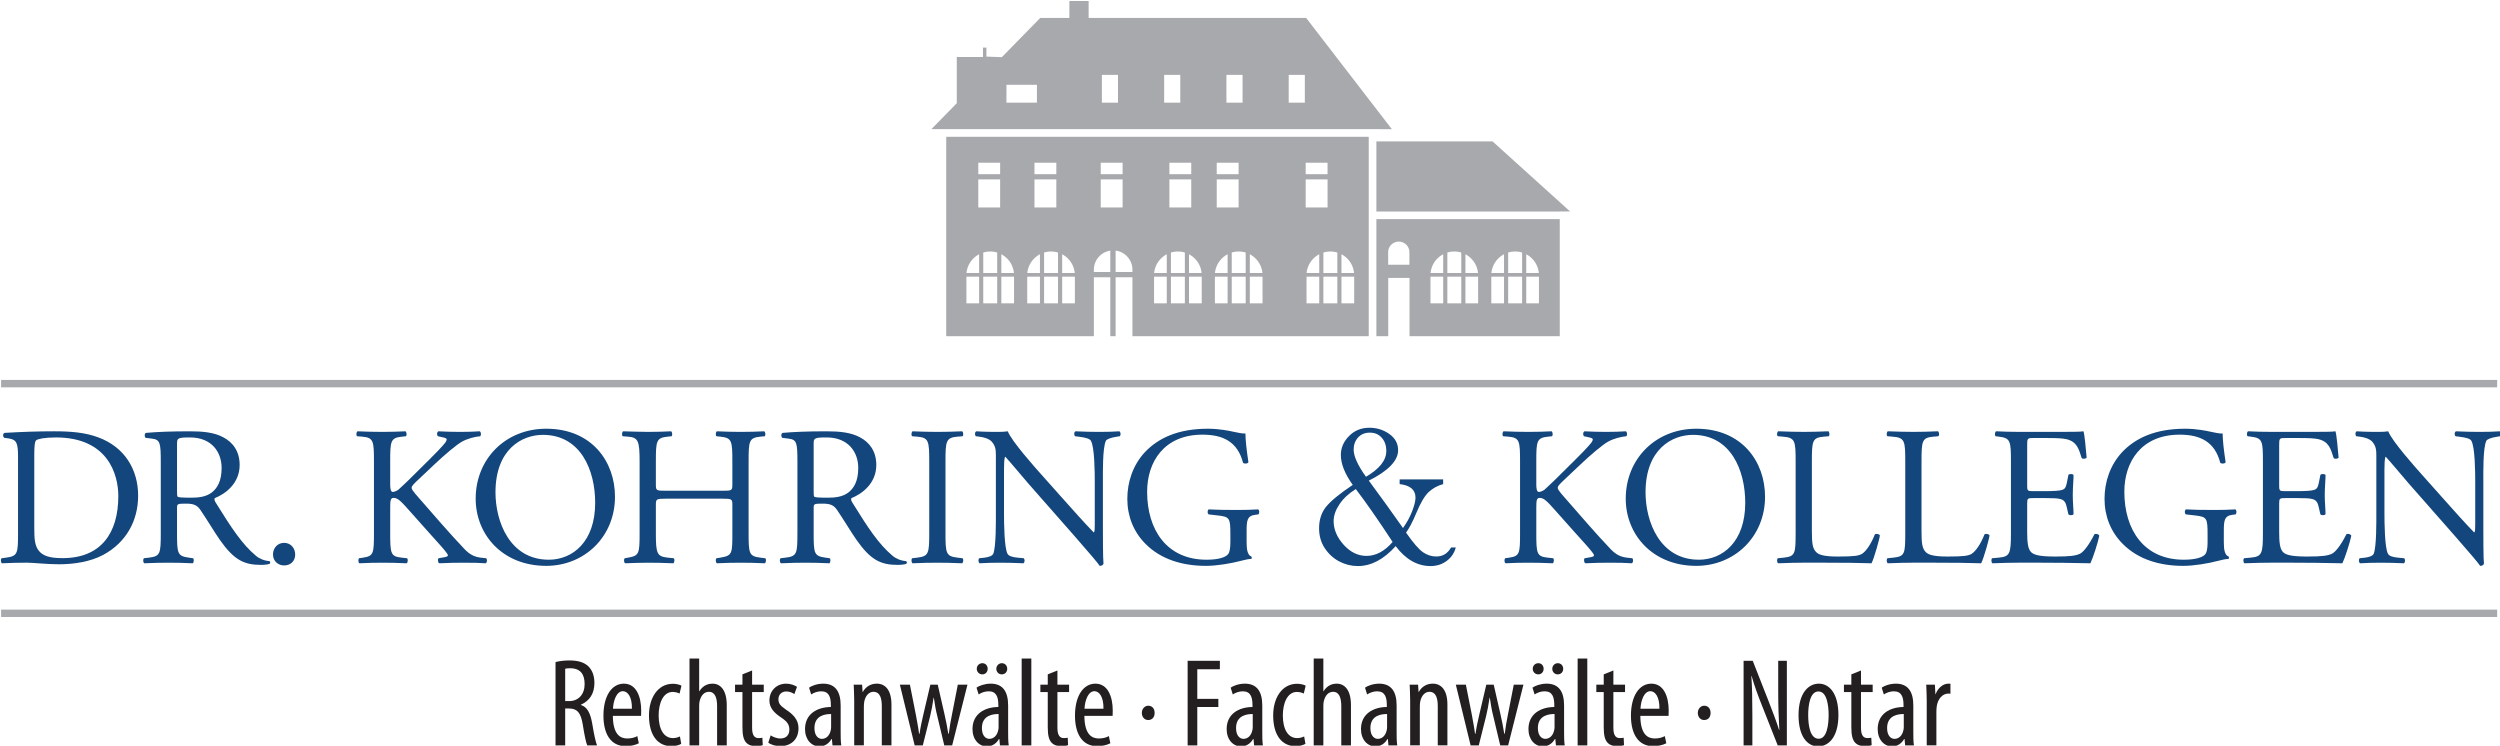
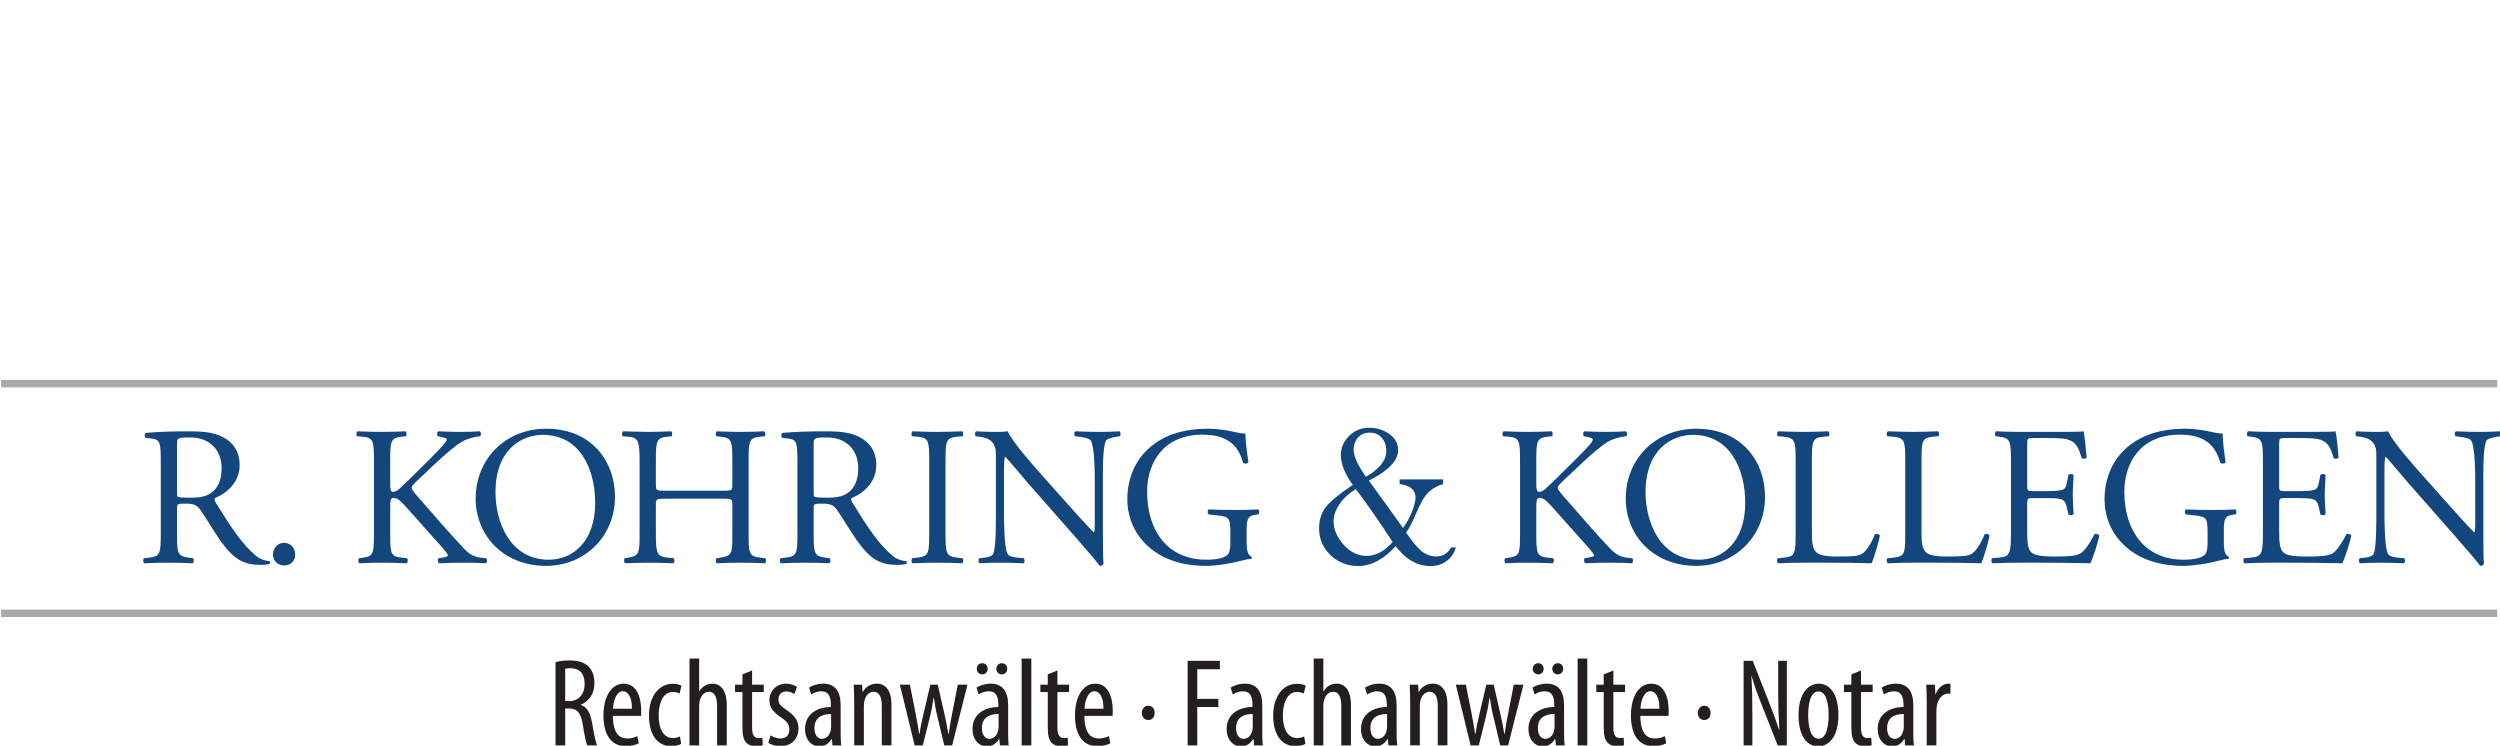
<svg xmlns="http://www.w3.org/2000/svg" viewBox="0 0 7047 2102" xml:space="preserve" style="fill-rule:evenodd;clip-rule:evenodd;stroke-linejoin:round;stroke-miterlimit:2">
-   <path d="M8280.02 8573.14v-47.4h78.6l52.42 47.36h-6.98v.04h-124.04Zm124.04 5.18v79.19h-101.63v-39.44h-14.39v39.44h-8.02v-79.19h124.04Zm-22.67 56.92h8.6v-18.01h-8.6v18.01Zm0-20.49h8.52c-.53-5.51-3.84-10.21-8.52-12.68v12.68Zm-12.23 20.49h9.43v-18.01h-9.43v18.01Zm0-20.49h9.43v-13.84c-1.49-.46-3.08-.7-4.72-.7-1.63 0-3.22.24-4.71.7v13.84Zm-11.4 20.49h8.6v-18.01h-8.6v18.01Zm.05-20.49h8.55v-12.68c-4.68 2.46-8 7.17-8.55 12.68Zm-17.56 20.49h8.6l-.01-18.01h-8.59v18.01Zm0-20.49h8.52c-.54-5.51-3.85-10.21-8.52-12.68v12.68Zm-12.23 20.49h9.42v-18.01h-9.42v18.01Zm0-20.49h9.42v-13.84c-1.49-.46-3.07-.7-4.71-.7-1.64 0-3.22.24-4.71.7v13.84Zm-11.41 20.49h8.6v-18.01h-8.6v18.01Zm.06-20.49h8.54v-12.68a16.171 16.171 0 0 0-8.54 12.68Zm-28.68-14.47h-.01v8.85h14.37v-8.44l-.01-.41c-.21-3.77-3.34-6.77-7.18-6.77-3.83 0-6.96 3-7.17 6.77Zm-309-82.85 17.18-17.55v-31.27h17.73v-6.36h2.32v6.11l10.43.38 25.99-26.55h19.69v-11.44h13.03v11.44h147.14l58.01 75.3h-8.2v-.06h-303.32Zm168.37-36.7h-10.91v18.81h10.91v-18.81Zm42.13 0h-10.91v18.81h10.91v-18.81Zm-139.1 6.69h-20.62v12.12h20.62v-12.12Zm181.23-6.69h-10.91v18.81h10.91v-18.81Zm-126.39 0h-10.91v18.81h10.91v-18.81Zm169.61 41.88v134.9h-159.85v-39.89h-11.38v39.89h-3.59v-39.89h-11.11v39.89h-99.88v-134.9h285.81Zm-207.38 112.63h8.6l-.01-18.01h-8.59v18.01Zm119.35-83.82h-14.79v19h14.79v-19Zm-131.58 63.33h9.42v-13.84c-1.49-.46-3.07-.7-4.71-.7-1.64 0-3.22.24-4.71.7v13.84Zm-29.73-74.59h-14.78v7.74h14.78v-7.74Zm161.31 0h-14.79v7.74h14.79v-7.74Zm-119.35 74.59h8.52c-.54-5.51-3.85-10.21-8.52-12.68v12.68Zm40.88-74.59h-14.79v7.74h14.79v-7.74Zm-84.83 77.07h-9.43v18.01h9.43v-18.01Zm11.4 0h-8.6v18.01h8.6v-18.01Zm-8.6-2.48h8.52c-.53-5.51-3.84-10.21-8.52-12.68v12.68Zm114.72 20.49h9.42v-18.01h-9.42v18.01Zm-115.53-83.82h-14.78v19h14.78v-19Zm78.11 48.17v14.46h11.38v-1.53l-.02-.74c-.36-6.3-5.19-11.4-11.36-12.19Zm37.42 15.16h9.42v-13.84c-1.49-.46-3.07-.7-4.71-.7-1.64 0-3.22.24-4.71.7v13.84Zm-32.69-63.33h-14.79v19h14.79v-19Zm-44.83 0h-14.78v19h14.78v-19Zm0-11.26h-14.78v7.74h14.78v-7.74Zm118.66 74.59h9.43v-13.84c-1.49-.46-3.07-.7-4.71-.7-1.64 0-3.23.24-4.72.7v13.84Zm-168.09 0h9.43v-13.84c-1.49-.46-3.08-.7-4.72-.7-1.64 0-3.22.24-4.71.7v13.84Zm168.09 20.49h9.43v-18.01h-9.43v18.01Zm64.81-95.08h-14.79v7.74h14.79v-7.74Zm-52.58 74.59h8.53c-.54-5.51-3.85-10.21-8.53-12.68v12.68Zm-39.62-63.33H8140v19h14.78v-19Zm-65.85 60.36h-.02v2.27h11.11v-14.42c-6.05.9-10.74 5.94-11.09 12.15Zm155.23 23.46h9.43v-18.01h-9.43v18.01Zm-89.38-95.08H8140v7.74h14.78v-7.74Zm-110.96 95.08h8.6v-18.01h-8.6v18.01Zm109.44-20.49h8.52c-.53-5.51-3.85-10.21-8.52-12.68v12.68Zm0 20.49h8.6v-18.01h-8.6v18.01Zm90.9-20.49h9.43v-13.84c-1.5-.46-3.08-.7-4.72-.7-1.64 0-3.22.24-4.71.7v13.84Zm2.82-63.33h-14.79v19h14.79v-19Zm-203.1 63.33h8.54v-12.68a16.148 16.148 0 0 0-8.54 12.68Zm126.94 0h8.55v-12.68c-4.68 2.46-8 7.17-8.55 12.68Zm-115.59 20.49h9.42v-18.01h-9.42v18.01Zm177.53 0h8.59v-18.01h-8.59v18.01Zm-230.03-20.49h8.55v-12.68c-4.68 2.46-8 7.17-8.55 12.68Zm230.08 0h8.54v-12.68a16.171 16.171 0 0 0-8.54 12.68Zm-62.04 20.49h8.6v-18.01h-8.6v18.01Zm85.62-20.49h8.52c-.53-5.51-3.84-10.21-8.52-12.68v12.68Zm-61.99 20.49h8.6v-18.01h-8.6v18.01Zm61.99 0h8.6v-18.02l-8.6.01v18.01Zm-126.71-20.49h8.54v-12.68a16.171 16.171 0 0 0-8.54 12.68Zm-118.4 2.48h-8.6v18.01h8.6v-18.01Zm118.34 18.01h8.6v-18.01h-8.6v18.01Z" style="fill:#a7a9ac" transform="translate(-30623.1 -35128.1) scale(4.167)" />
-   <path d="M7361.16 8345.22c0 14.01-.27 15.62-8.05 16.69l-3.08.41c-.8.86-.54 3 .27 3.41 6.3-.28 11.13-.41 16.76-.41 4.69 0 13.27 1.08 21.85 1.08 10.32 0 21.31-1.75 30.03-6.44 15.28-8.31 23.46-22.92 23.46-39.95 0-17.7-9.12-32.98-27.21-39.55-8.72-3.21-18.24-4.02-29.5-4.02-11.4 0-22.25.4-33.65 1.07-1.34.54-1.21 2.68-.13 3.35l2.95.41c5.63.8 6.3 3.62 6.3 13v50.95Zm10.99-52.56c0-6.03.27-9.38 1.34-10.19 1.07-.8 5.36-1.87 13.27-1.87 35.13 0 42.23 24.93 42.23 39.68 0 24.94-11.66 41.96-37.67 41.96-8.45 0-13.54-1.34-16.49-5.49-2.28-3.22-2.68-7.51-2.68-14.62v-49.47Z" style="fill:#13467c" transform="translate(-30623.1 -33272.2) scale(4.167)" />
  <path d="M7457.71 8344.78c0 14.05-.26 15.79-8.04 16.73l-3.35.4c-.81.96-.54 3 .27 3.41 6.3-.27 11.12-.39 16.75-.39 5.37 0 9.93.12 15.96.39.8-.41 1.07-2.72.27-3.41l-2.82-.4c-7.77-1.07-8.04-2.68-8.04-16.73v-16.86c0-2.82.27-2.95 6.3-2.95 5.36 0 7.51 1.34 9.52 4.28 4.15 6.02 9.65 15.26 13.13 20.21 9.52 13.58 16.36 16.94 27.75 16.94 2.55 0 4.7-.27 5.9-.67.68-.54.54-1.61-.13-1.88-3.62-.27-6.97-1.74-9.25-3.75-9.12-7.65-16.22-18.37-26.95-35.67-.67-1.07-1.34-2.41-.67-3.21 6.71-2.68 16.76-9.66 16.76-22.39 0-9.39-4.69-15.42-11.13-18.77-6.16-3.35-14.07-4.02-22.38-4.02-13.14 0-22.4.4-29.9 1.07-1.07.54-1.07 2.68-.14 3.35l4.29.54c5.5.67 5.9 2.95 5.9 15.68v48.1Zm11-60.3c0-3.75.4-4.29 8.71-4.29 14.88 0 21.45 10.06 21.45 20.65 0 9.11-3.08 13.81-6.7 16.62-3.89 2.95-8.99 3.49-13.81 3.49-6.84 0-8.85-.27-9.25-.67-.4-.54-.4-2.01-.4-4.43v-31.37Z" style="fill:#13467c" transform="translate(-30623.1 -33270.5) scale(4.167)" />
  <path d="M7541.13 8290.92c4.56 0 7.51-3.08 7.51-7.37s-2.95-7.91-7.51-7.91c-4.29 0-7.51 3.35-7.51 7.91 0 4.55 3.62 7.37 7.51 7.37Z" style="fill:#13467c" transform="translate(-30623.1 -32954.4) scale(4.167)" />
  <path d="M7601.92 8345.85c0 14.06-.27 15.67-7.37 16.74l-2.69.4c-.8.95-.53 3 .27 3.41 5.5-.28 10.06-.39 15.56-.39 5.22 0 9.78.11 16.35.39.81-.41 1.07-2.86.27-3.41l-3.62-.4c-7.51-.81-7.78-2.68-7.78-16.74v-17.26c0-4.69.27-6.43 2.28-6.43 3.22 0 5.37 2.68 13.01 11.25l10.72 12.04c5.1 5.76 8.58 9.37 11.13 12.58.94 1.21 1.88 2.28 1.88 3.08 0 .67-1.34 1.07-3.22 1.34l-3.09.54c-.8.82-.4 3.13.54 3.41 6.17-.28 10.86-.39 16.36-.39 6.3 0 11.53.11 15.01.39.94-.41 1.21-2.73.27-3.41l-3.62-.4c-4.56-.54-7.51-2.28-10.72-5.49-10.46-10.98-20.78-23.02-33.52-37.62-1.74-2.15-2.55-3.22-2.55-4.16 0-1.07 1.21-2.28 3.09-4.15l12.06-11.4c7.51-7.1 15.02-13.4 18.77-15.55 3.75-2.15 8.98-3.49 12.47-3.75.8-.81.67-2.69-.27-3.35-4.02.26-8.58.4-13.27.4-4.69 0-10.05-.14-14.75-.4-1.07.66-1.21 2.41-.27 3.35l3.62.8c1.75.4 2.28.8 2.28 1.34s-.27 1.21-.93 2.15c-1.35 1.88-7.92 8.71-10.46 11.13l-14.48 14.34c-1.48 1.34-4.96 4.83-6.84 6.43-.94.67-2.55 1.48-3.75 1.48-1.48 0-1.75-2.55-1.75-5.1v-15.41c0-14.08.27-16.09 8.05-16.9l2.55-.26c.8-.54.53-2.95-.27-3.35-5.77.26-10.33.4-15.55.4-6.04 0-10.33-.14-16.9-.4-.8.4-1.07 2.81-.26 3.35l3.35.26c7.77.68 8.04 2.82 8.04 16.9v48.22Z" style="fill:#13467c" transform="translate(-30623.1 -33275) scale(4.167)" />
  <path d="M7718.45 8368.14c25.87 0 46.52-19.71 46.52-46.79 0-23.59-15.55-45.98-46.52-45.98-27.62 0-47.72 20.51-47.72 47.32 0 24.13 17.96 45.45 47.72 45.45Zm1.74-4.16c-26.41 0-36.06-25.74-36.06-45.58 0-29.36 18.1-38.88 32.04-38.88 25.61 0 35.4 23.87 35.4 45.99 0 26.41-15.29 38.47-31.38 38.47ZM7837.66 8322.7c6.44 0 6.71.27 6.71 4.28v18.87c0 14.06 0 15.4-8.18 16.74l-2.55.4c-.8.82-.54 3 .27 3.41 5.9-.28 10.73-.39 16.22-.39 5.23 0 9.79.11 16.22.39.81-.41 1.08-2.86.27-3.41l-3.22-.4c-7.77-.94-8.04-2.68-8.04-16.74v-48.22c0-14.08.27-16.09 8.04-16.9l2.82-.26c.8-.54.54-2.95-.27-3.35-6.03.26-10.59.4-15.82.4-5.49 0-10.05-.14-16.22-.4-.81.4-1.07 2.81-.27 3.35l2.55.26c7.91.81 8.18 2.82 8.18 16.9v15.41c0 4.16-.27 4.29-6.71 4.29h-38.34c-6.43 0-6.7-.13-6.7-4.29v-15.41c0-14.08.27-16.09 8.04-16.9l2.55-.26c.8-.54.53-2.95-.27-3.35-5.76.26-10.32.4-15.55.4-5.77 0-10.32-.27-16.89-.4-.81.4-1.07 2.81-.27 3.35l3.49.26c6.97.54 7.9 2.82 7.9 16.9v48.22c0 14.06-.26 15.4-7.77 16.74l-2.28.4c-.8.82-.54 3 .27 3.41 5.23-.14 9.78-.39 15.55-.39 5.23 0 9.79.11 17.03.39.8-.41 1.07-2.86.26-3.41l-3.88-.4c-7.51-.81-8.18-2.68-8.18-16.74v-18.87c0-4.01.27-4.28 6.7-4.28h38.34Z" style="fill:#13467c" transform="translate(-30623.1 -33275) scale(4.167)" />
  <path d="M7888.37 8344.78c0 14.05-.27 15.79-8.05 16.73l-3.35.4c-.8.96-.53 3 .27 3.41 6.3-.27 11.13-.39 16.76-.39 5.36 0 9.92.12 15.95.39.81-.41 1.08-2.72.27-3.41l-2.81-.4c-7.78-1.07-8.05-2.68-8.05-16.73v-16.86c0-2.82.27-2.95 6.3-2.95 5.37 0 7.51 1.34 9.52 4.28 4.16 6.02 9.65 15.26 13.14 20.21 9.52 13.58 16.36 16.94 27.75 16.94 2.55 0 4.69-.27 5.9-.67.67-.54.54-1.61-.13-1.88-3.62-.27-6.98-1.74-9.26-3.75-9.11-7.65-16.22-18.37-26.94-35.67-.67-1.07-1.34-2.41-.67-3.21 6.7-2.68 16.76-9.66 16.76-22.39 0-9.39-4.7-15.42-11.13-18.77-6.17-3.35-14.08-4.02-22.39-4.02-13.14 0-22.39.4-29.9 1.07-1.07.54-1.07 2.68-.13 3.35l4.29.54c5.5.67 5.9 2.95 5.9 15.68v48.1Zm10.99-60.3c0-3.75.4-4.29 8.71-4.29 14.89 0 21.46 10.06 21.46 20.65 0 9.11-3.09 13.81-6.71 16.62-3.88 2.95-8.98 3.49-13.81 3.49-6.83 0-8.84-.27-9.25-.67-.4-.54-.4-2.01-.4-4.43v-31.37Z" style="fill:#13467c" transform="translate(-30623.1 -33270.5) scale(4.167)" />
  <path d="M7977.55 8345.57c0 14.2-.27 16.08-8.18 17.02l-3.35.4c-.81.82-.54 3 .27 3.41 6.7-.28 11.26-.39 16.89-.39 5.36 0 9.92.11 16.62.39.81-.41 1.08-2.86.27-3.41l-3.35-.4c-7.91-.94-8.18-2.82-8.18-17.02v-47.69c0-14.2.27-16.47 8.18-17.15l3.35-.26c.81-.54.54-2.95-.27-3.35-6.7.26-11.26.4-16.62.4-5.63 0-10.19-.14-16.89-.4-.81.4-1.08 2.81-.27 3.35l3.35.26c7.91.68 8.18 2.95 8.18 17.15v47.69Z" style="fill:#13467c" transform="translate(-30623.1 -33275) scale(4.167)" />
  <path d="M8095.02 8309.4c0-6.17-.27-22.78 2.01-27.6.53-1.07 3.21-2.14 7.5-2.81l1.88-.27c.81-.81.81-2.68-.27-3.35-4.55.27-8.04.4-13.81.4-5.09 0-9.65-.13-15.81-.4-1.08.4-1.21 2.54-.27 3.35l2.28.27c5.36.67 7.5 1.47 8.31 2.68 2.55 4.01 2.68 21.43 2.68 27.73v28.66c0 2.82 0 4.96-.54 5.63h-.26c-6.3-6.43-12.87-13.93-22.13-24.25l-13-14.6c-4.42-4.96-20.24-22.64-22.92-29.47-1.75.27-4.02.4-6.17.4-2.41 0-9.52 0-15.15-.4-1.07.53-1.07 2.54-.27 3.35l2.28.27c3.22.4 6.44 1.34 8.31 3.21 2.82 3.08 2.95 5.89 2.95 9.65v38.71c0 6.43.14 22.78-1.74 27.6-.67 1.47-2.82 2.27-5.9 2.68l-3.62.4c-.8.82-.67 2.73.27 3.41 4.69-.27 8.31-.39 13.94-.39 4.96 0 9.65.12 15.69.39.94-.68 1.07-2.32.27-3.41l-4.16-.4c-3.35-.27-6.03-1.07-6.84-2.55-2.28-4.02-2.41-21.43-2.41-27.73v-29.2c0-4.02.13-7.1.67-8.71h.27c2.81 2.95 11.93 13.93 15.55 18.09l31.1 35.36c11.66 13.32 15.55 18.01 17.16 20.3 1.48 0 2.28-.67 2.55-1.48-.4-3.49-.4-19.44-.4-23.46v-32.06Z" style="fill:#13467c" transform="translate(-30623.1 -33267.7) scale(4.167)" />
  <path d="M8192.24 8344.85c0-6.82.14-10.57 5.77-11.24l2.14-.27c.94-.82.81-2.86-.13-3.4-4.43.27-8.98.39-14.21.39-7.91 0-15.29-.12-19.17-.39-.94.4-1.08 2.86 0 3.4l5.9.67c8.31.94 8.71 1.74 8.71 12.98v5.35c0 4.28-.67 6.69-1.34 7.63-1.48 2.27-6.44 4.01-14.75 4.01-26.95 0-40.22-20.2-40.22-45.98 0-20.11 11.4-38.61 37.41-38.61 13.67 0 23.73 4.56 27.48 19.04.8.8 3.22.67 3.62-.41-1.21-8.04-2.01-15.01-2.01-19.43-1.61.26-5.77-.68-8.31-1.21-2.28-.54-9.39-2.01-17.03-2.01-20.24 0-33.51 6.3-42.5 15.68-8.31 8.85-12.06 20.38-12.06 31.78 0 11.85 4.29 22.42 12.33 30.45 10.32 10.44 24.94 14.86 40.89 14.86 7.24 0 16.89-1.61 24-3.49 2.55-.67 4.96-1.2 6.57-1.2.53-.4.53-1.21.13-1.61-2.41-.93-3.22-4.15-3.22-9.5v-7.49Z" style="fill:#13467c" transform="translate(-30623.1 -33275) scale(4.167)" />
  <path d="M8295.75 8310.19h29.44v3.17c-3.71 1.01-6.97 2.8-9.77 5.36-2.75 2.57-5.59 7.41-8.53 14.52-2.47 5.87-4.74 10.18-6.81 12.93 4.91 7.02 8.76 11.47 11.56 13.35 2.8 1.88 5.78 2.82 8.94 2.82 4.32 0 7.64-2.04 9.98-6.12h3.17c-.97 3.76-3.03 6.81-6.2 9.15-3.12 2.29-6.74 3.44-10.87 3.44-8.94 0-16.81-4.49-23.6-13.49-8.07 9-16.6 13.49-25.59 13.49-4.4 0-8.62-1.06-12.66-3.17-3.99-2.15-7.24-5.15-9.77-9.01-2.52-3.85-3.78-8.3-3.78-13.35 0-5.77 1.56-10.61 4.68-14.51 3.16-3.94 9.19-8.9 18.09-14.86-5.36-7.48-8.05-14.24-8.05-20.3 0-4.77 1.84-9.01 5.51-12.72 3.66-3.77 8.27-5.64 13.82-5.65 4.96 0 9.43 1.4 13.42 4.2 3.99 2.8 5.99 6.47 5.99 11.01 0 7.06-6.61 13.92-19.82 20.57 8.17 11.05 15.87 21.74 23.12 32.06 2.61-3.67 4.68-7.45 6.19-11.35 1.51-3.95 2.27-7.02 2.27-9.22 0-5.28-3.58-8.33-10.73-9.15v-3.17Zm-22.77-1.79c9.17-5.36 13.75-11.16 13.76-17.4 0-3.72-1.04-6.72-3.1-9.01-2.02-2.3-4.7-3.44-8.05-3.44-3.3 0-5.96 1.1-7.98 3.3-1.97 2.2-2.96 4.93-2.96 8.18 0 4.5 2.77 10.62 8.33 18.37Zm-6.88 8.33c-4.77 2.94-8.47 6.37-11.08 10.32-2.62 3.9-3.92 7.68-3.92 11.35 0 5.64 2.27 10.99 6.81 16.03 4.54 5 9.68 7.5 15.41 7.5 6.37 0 12.27-3.14 17.68-9.43-9.63-14.72-17.93-26.64-24.9-35.77Z" style="fill:#13467c" transform="translate(-30623.1 -33277.2) scale(4.167)" />
  <path d="M8377.21 8345.85c0 14.06-.27 15.67-7.37 16.74l-2.68.4c-.81.95-.54 3 .26 3.41 5.5-.28 10.06-.39 15.56-.39 5.22 0 9.78.11 16.35.39.81-.41 1.07-2.86.27-3.41l-3.62-.4c-7.51-.81-7.78-2.68-7.78-16.74v-17.26c0-4.69.27-6.43 2.28-6.43 3.22 0 5.36 2.68 13.01 11.25l10.72 12.04c5.1 5.76 8.58 9.37 11.13 12.58.94 1.21 1.88 2.28 1.88 3.08 0 .67-1.34 1.07-3.22 1.34l-3.09.54c-.8.82-.4 3.13.54 3.41 6.17-.28 10.86-.39 16.36-.39 6.3 0 11.53.11 15.01.39.94-.41 1.21-2.73.27-3.41l-3.62-.4c-4.56-.54-7.51-2.28-10.72-5.49-10.46-10.98-20.78-23.02-33.52-37.62-1.74-2.15-2.55-3.22-2.55-4.16 0-1.07 1.21-2.28 3.09-4.15l12.06-11.4c7.51-7.1 15.02-13.4 18.77-15.55 3.75-2.15 8.98-3.49 12.47-3.75.8-.81.67-2.69-.27-3.35-4.02.26-8.58.4-13.27.4-4.69 0-10.05-.14-14.75-.4-1.07.66-1.21 2.41-.27 3.35l3.62.8c1.75.4 2.28.8 2.28 1.34s-.27 1.21-.93 2.15c-1.35 1.88-7.92 8.71-10.46 11.13l-14.48 14.34c-1.48 1.34-4.96 4.83-6.84 6.43-.94.67-2.55 1.48-3.75 1.48-1.48 0-1.75-2.55-1.75-5.1v-15.41c0-14.08.27-16.09 8.05-16.9l2.55-.26c.8-.54.53-2.95-.27-3.35-5.77.26-10.33.4-15.55.4-6.04 0-10.33-.14-16.9-.4-.8.4-1.07 2.81-.26 3.35l3.35.26c7.77.68 8.04 2.82 8.04 16.9v48.22Z" style="fill:#13467c" transform="translate(-30623.1 -33275) scale(4.167)" />
  <path d="M8496.42 8368.14c25.88 0 46.52-19.71 46.52-46.79 0-23.59-15.55-45.98-46.52-45.98-27.61 0-47.72 20.51-47.72 47.32 0 24.13 17.96 45.45 47.72 45.45Zm1.74-4.16c-26.4 0-36.06-25.74-36.06-45.58 0-29.36 18.1-38.88 32.04-38.88 25.61 0 35.4 23.87 35.4 45.99 0 26.41-15.29 38.47-31.38 38.47ZM8563.62 8345.89c0 14.01-.27 15.89-8.05 16.69l-4.02.41c-.8.86-.53 3 .27 3.41 7.51-.27 11.8-.41 17.43-.41h12.33c13.81 0 26.55.14 33.39.41 1.87-3.63 5.62-17.3 5.62-18.77 0-.94-2.54-1.48-3.35-.81-2.68 6.84-6.16 11.67-8.84 13.27-2.15 1.21-4.96 1.75-16.36 1.75-10.59 0-13.14-1.61-14.61-3.09-2.42-2.54-2.82-6.03-2.82-14.48v-46.65c0-14.08.27-16.22 8.18-16.89l3.22-.27c.8-.54.53-2.95-.27-3.35-6.71.27-11.26.4-16.49.4-5.36 0-9.92-.13-17.43-.4-.8.4-1.07 2.81-.27 3.35l3.35.27c8.45.67 8.72 2.81 8.72 16.89v48.27ZM8637.78 8345.89c0 14.01-.26 15.89-8.04 16.69l-4.02.41c-.81.86-.54 3 .26 3.41 7.51-.27 11.8-.41 17.43-.41h12.34c13.81 0 26.54.14 33.38.41 1.88-3.63 5.63-17.3 5.63-18.77 0-.94-2.55-1.48-3.35-.81-2.68 6.84-6.17 11.67-8.85 13.27-2.14 1.21-4.96 1.75-16.36 1.75-10.59 0-13.13-1.61-14.61-3.09-2.41-2.54-2.81-6.03-2.81-14.48v-46.65c0-14.08.27-16.22 8.17-16.89l3.22-.27c.81-.54.54-2.95-.27-3.35-6.7.27-11.26.4-16.49.4-5.36 0-9.92-.13-17.43-.4-.8.4-1.07 2.81-.26 3.35l3.35.27c8.45.67 8.71 2.81 8.71 16.89v48.27ZM8709.27 8345.89c0 14.01-.67 16.02-8.32 16.69l-4.42.41c-.8.86-.53 3 .27 3.41 7.91-.27 12.47-.41 18.23-.41h12.07c11.93 0 23.86.14 35.93.41 1.74-3.63 5.09-13.95 6.03-18.64-.54-1.21-2.41-1.61-3.35-.94-3.49 6.97-7.11 11.67-9.52 13.01-2.95 1.47-6.84 2.01-17.16 2.01-11.8 0-14.61-1.48-16.22-3.09-2.15-2.28-2.55-6.83-2.55-13.94v-18.9c0-3.49.4-3.62 4.42-3.62h7.78c5.23 0 8.45.13 10.32.67 2.69.67 3.62 2.68 4.16 5.09l1.21 5.23c.67.81 2.95.81 3.48-.13 0-2.95-.53-8.05-.53-12.87 0-5.1.53-10.33.53-13.54-.53-.94-2.81-.94-3.48-.14l-1.08 5.5c-.67 3.35-1.6 4.16-3.21 4.69-1.61.54-5.77.81-11.4.81h-7.78c-4.02 0-4.42 0-4.42-3.76v-26.81c0-5.1 0-5.36 4.02-5.36h9.66c5.9 0 10.18.13 13 .8 6.97 1.75 8.18 6.44 10.19 12.74.67.8 2.81.53 3.35-.27-.54-5.9-1.34-15.55-2.14-17.83-1.61.4-9.52.4-18.1.4h-25.21c-5.49 0-10.05-.13-15.82-.4-.8.4-1.07 2.81-.27 3.35l2.15.27c7.91.94 8.18 2.95 8.18 16.89v48.27ZM8853.28 8344.85c0-6.82.14-10.57 5.77-11.24l2.14-.27c.94-.82.81-2.86-.13-3.4-4.42.27-8.98.39-14.21.39-7.91 0-15.29-.12-19.17-.39-.94.4-1.08 2.86 0 3.4l5.9.67c8.31.94 8.71 1.74 8.71 12.98v5.35c0 4.28-.67 6.69-1.34 7.63-1.47 2.27-6.44 4.01-14.75 4.01-26.94 0-40.22-20.2-40.22-45.98 0-20.11 11.4-38.61 37.41-38.61 13.67 0 23.73 4.56 27.48 19.04.81.8 3.22.67 3.62-.41-1.21-8.04-2.01-15.01-2.01-19.43-1.61.26-5.77-.68-8.31-1.21-2.28-.54-9.39-2.01-17.03-2.01-20.24 0-33.52 6.3-42.5 15.68-8.31 8.85-12.06 20.38-12.06 31.78 0 11.85 4.29 22.42 12.33 30.45 10.32 10.44 24.94 14.86 40.89 14.86 7.24 0 16.89-1.61 24-3.49 2.55-.67 4.96-1.2 6.57-1.2.53-.4.53-1.21.13-1.61-2.41-.93-3.22-4.15-3.22-9.5v-7.49ZM8879.73 8345.89c0 14.01-.68 16.02-8.32 16.69l-4.42.41c-.81.86-.54 3 .27 3.41 7.9-.27 12.47-.41 18.23-.41h12.06c11.94 0 23.87.14 35.93.41 1.75-3.63 5.1-13.95 6.04-18.64-.54-1.21-2.42-1.61-3.36-.94-3.48 6.97-7.1 11.67-9.51 13.01-2.96 1.47-6.84 2.01-17.16 2.01-11.8 0-14.62-1.48-16.23-3.09-2.14-2.28-2.54-6.83-2.54-13.94v-18.9c0-3.49.4-3.62 4.42-3.62h7.78c5.23 0 8.44.13 10.32.67 2.68.67 3.62 2.68 4.16 5.09l1.2 5.23c.67.81 2.95.81 3.49-.13 0-2.95-.54-8.05-.54-12.87 0-5.1.54-10.33.54-13.54-.54-.94-2.82-.94-3.49-.14l-1.07 5.5c-.67 3.35-1.61 4.16-3.22 4.69-1.61.54-5.76.81-11.39.81h-7.78c-4.02 0-4.42 0-4.42-3.76v-26.81c0-5.1 0-5.36 4.02-5.36h9.65c5.9 0 10.19.13 13.01.8 6.97 1.75 8.17 6.44 10.18 12.74.68.8 2.82.53 3.35-.27-.53-5.9-1.34-15.55-2.14-17.83-1.61.4-9.52.4-18.1.4h-25.2c-5.5 0-10.06-.13-15.82-.4-.81.4-1.07 2.81-.27 3.35l2.15.27c7.91.94 8.18 2.95 8.18 16.89v48.27Z" style="fill:#13467c" transform="translate(-30623.1 -33275) scale(4.167)" />
  <path d="M9028.83 8309.4c0-6.17-.27-22.78 2.01-27.6.54-1.07 3.22-2.14 7.51-2.81l1.88-.27c.8-.81.8-2.68-.27-3.35-4.56.27-8.05.4-13.81.4-5.09 0-9.65-.13-15.82-.4-1.07.4-1.21 2.54-.27 3.35l2.28.27c5.36.67 7.51 1.47 8.31 2.68 2.55 4.01 2.69 21.43 2.69 27.73v28.66c0 2.82 0 4.96-.54 5.63h-.27c-6.3-6.43-12.87-13.93-22.12-24.25l-13-14.6c-4.43-4.96-20.25-22.64-22.93-29.47-1.74.27-4.02.4-6.17.4-2.41 0-9.51 0-15.15-.4-1.07.53-1.07 2.54-.26 3.35l2.28.27c3.21.4 6.43 1.34 8.31 3.21 2.81 3.08 2.95 5.89 2.95 9.65v38.71c0 6.43.13 22.78-1.75 27.6-.67 1.47-2.81 2.27-5.89 2.68l-3.62.4c-.81.82-.67 2.73.26 3.41 4.7-.27 8.32-.39 13.95-.39 4.96 0 9.65.12 15.68.39.94-.68 1.07-2.32.27-3.41l-4.16-.4c-3.35-.27-6.03-1.07-6.83-2.55-2.28-4.02-2.42-21.43-2.42-27.73v-29.2c0-4.02.14-7.1.67-8.71h.27c2.82 2.95 11.93 13.93 15.55 18.09l31.11 35.36c11.66 13.32 15.55 18.01 17.16 20.3 1.47 0 2.28-.67 2.54-1.48-.4-3.49-.4-19.44-.4-23.46v-32.06Z" style="fill:#13467c" transform="translate(-30623.1 -33267.7) scale(4.167)" />
  <path d="M7724.75 8211.36h6.53v-24.95h2.55c5.6 0 8.06 2.97 9.33 10.78 1.1 7.04 2.21 12.48 3.06 14.17h6.61c-.76-1.78-1.95-6.62-3.22-14.51-1.27-7.47-3.48-11.54-7.72-12.81v-.17c5.77-2.63 9.16-7.38 9.16-14.68 0-4.5-1.19-8.32-3.99-11.2-2.97-2.89-7.21-4.08-12.89-4.08-3.23 0-6.62.34-9.42 1.11v56.34Zm6.53-51.84c.85-.26 2.12-.34 3.39-.34 7.05.08 9.76 4.15 9.76 10.77 0 6.88-4.16 11.46-10.43 11.46h-2.72v-21.89Z" style="fill:#231f20" transform="translate(-30623.1 -32115.7) scale(4.167)" />
  <path d="M7782.62 8175.21c.08-1.01.08-2.12.08-3.65 0-9.33-3.31-18.16-11.71-18.16-8.23 0-13.83 8.32-13.83 21.64 0 12.56 5.09 20.62 14.94 20.62 3.22 0 6.7-.67 8.99-1.95l-1.02-4.84c-1.61.94-3.99 1.62-6.79 1.62-4.75 0-9.67-2.72-9.75-15.28h19.09Zm-19.01-4.83c.25-5.6 2.46-11.89 6.7-11.89 3.14 0 6.28 3.65 6.11 11.89h-12.81Z" style="fill:#231f20" transform="translate(-30623.1 -32048.1) scale(4.167)" />
  <path d="M7808.92 8189.04c-1.52.68-2.97 1.11-4.75 1.11-6.02 0-9.67-5.77-9.67-15.36 0-8.06 2.97-15.87 9.5-15.87 2.12 0 3.82.68 4.67 1.1l1.27-5.34c-1.19-.68-3.56-1.28-5.77-1.28-10.27 0-16.21 9.59-16.21 21.39 0 13.58 6.03 20.79 15.02 20.79 2.89 0 5.35-.68 6.79-1.53l-.85-5.01Z" style="fill:#231f20" transform="translate(-30623.1 -32047.8) scale(4.167)" />
  <path d="M7815.37 8212.64h6.54v-26.57c0-1.01.08-2.2.25-3.14 1.02-4.32 3.31-6.53 6.37-6.53 4.41 0 5.51 4.75 5.51 9.76v26.48h6.53v-27.24c0-10.36-4.41-14.51-9.58-14.51-2.38 0-3.99.59-5.52 1.52-1.27.85-2.54 2.12-3.4 3.57h-.16v-22.07h-6.54v58.73Z" style="fill:#231f20" transform="translate(-30623.1 -32121) scale(4.167)" />
  <path d="M7851.18 8156.03v6.96h-5v5.01h5v23.76c0 5.68.85 8.49 2.46 10.35 1.62 1.79 3.91 2.46 6.45 2.46 2.12 0 3.65-.25 4.84-.67l-.26-5.01c-.76.17-1.61.25-2.63.25-2.37 0-4.32-1.44-4.32-6.79V8168h7.89v-5.01h-7.89v-9.59l-6.54 2.63Z" style="fill:#231f20" transform="translate(-30623.1 -32085.3) scale(4.167)" />
  <path d="M7868.66 8193.29c1.78 1.44 5.09 2.37 8.15 2.37 6.7 0 12.3-3.98 12.3-12.22 0-5.68-3.73-9.41-8.48-12.47-4.08-2.8-5.1-4.33-5.1-7.13 0-2.63 1.79-5.17 5.35-5.17 2.12 0 3.9.76 5.43 1.78l1.79-4.92c-1.7-1.02-4.16-2.13-7.39-2.13-6.36 0-11.28 4.76-11.28 11.38 0 4.75 2.88 8.23 8.23 11.71 4.16 2.8 5.26 4.92 5.26 8.06 0 3.65-2.29 5.94-6.03 5.94-2.63 0-5.17-1.19-6.62-2.12l-1.61 4.92Z" style="fill:#231f20" transform="translate(-30623.1 -32048.1) scale(4.167)" />
  <path d="M7917.62 8167.91c0-9.24-3.56-14.68-11.79-14.68-4.07 0-7.89 1.45-9.59 2.72l1.44 4.58c1.95-1.27 4.25-2.12 6.79-2.12 5.18 0 6.53 3.82 6.53 9.33v1.28c-9.24.08-17.48 4.67-17.48 14.93 0 7.05 4.25 11.71 9.76 11.71 3.48 0 6.37-1.86 8.15-5h.25l.43 4.32h5.94c-.43-2.63-.43-6.19-.43-9.33v-17.74Zm-6.45 14.18c0 .68 0 1.52-.17 2.29-.76 4.07-3.22 6.19-6.1 6.19-2.3 0-5.01-1.95-5.01-7.3 0-8.91 7.89-9.5 11.28-9.5v8.32Z" style="fill:#231f20" transform="translate(-30623.1 -32047.4) scale(4.167)" />
  <path d="M7926.79 8195.66h6.53v-25.88c0-1.36.09-2.63.26-3.65.85-4.41 3.48-6.7 6.19-6.7 4.75 0 5.69 4.92 5.69 9.76v26.47h6.53v-27.58c0-9.92-4.24-14.17-9.93-14.17-4.33 0-7.63 2.29-9.42 5.6h-.17l-.34-4.92h-5.68c.08 3.31.34 5.77.34 10.61v30.46Z" style="fill:#231f20" transform="translate(-30623.1 -32050.3) scale(4.167)" />
  <path d="m7957.68 8153.91 10.01 41.07h5.51l4.93-19.68c.93-3.91 1.69-7.73 2.37-12.56h.17c.68 4.66 1.28 8.31 2.29 12.3l4.76 19.94h5.34l10.35-41.07h-6.53l-3.9 19.94c-.94 4.67-1.7 8.91-2.21 13.24h-.34c-.68-4.58-1.61-8.91-2.63-13.49l-4.5-19.69h-5l-4.76 20.28c-.93 3.91-1.95 8.66-2.54 12.9h-.34c-.51-4.24-1.44-8.65-2.21-13.07l-3.98-20.11h-6.79Z" style="fill:#231f20" transform="translate(-30623.1 -32047.4) scale(4.167)" />
  <path d="M8013.51 8160.79c2.04 0 3.57-1.62 3.57-3.74 0-2.29-1.53-3.82-3.57-3.82-2.12 0-3.82 1.62-3.82 3.82 0 2.12 1.7 3.74 3.74 3.74h.08Zm13.15 0c2.13 0 3.65-1.62 3.65-3.74 0-2.29-1.61-3.82-3.65-3.82-2.03 0-3.73 1.62-3.73 3.82 0 2.12 1.61 3.74 3.65 3.74h.08Zm4.25 20.96c0-9.25-3.56-14.68-11.8-14.68-4.07 0-7.89 1.44-9.59 2.71l1.45 4.58c1.95-1.27 4.24-2.12 6.79-2.12 5.17 0 6.53 3.82 6.53 9.34v1.27c-9.25.09-17.48 4.67-17.48 14.93 0 7.05 4.24 11.72 9.76 11.72 3.48 0 6.36-1.87 8.14-5.01h.26l.42 4.33h5.94c-.42-2.64-.42-6.2-.42-9.34v-17.73Zm-6.45 14.17c0 .68 0 1.52-.17 2.29-.76 4.07-3.23 6.19-6.11 6.19-2.29 0-5.01-1.95-5.01-7.29 0-8.91 7.89-9.51 11.29-9.51v8.32Z" style="fill:#231f20" transform="translate(-30623.1 -32105.1) scale(4.167)" />
  <path style="fill:#231f20" d="M8040.07 8153.91h6.534v58.722h-6.534z" transform="translate(-30623.1 -32121) scale(4.167)" />
  <path d="M8057.72 8156.03v6.96h-5v5.01h5v23.76c0 5.68.85 8.49 2.46 10.35 1.62 1.79 3.91 2.46 6.45 2.46 2.12 0 3.65-.25 4.84-.67l-.25-5.01c-.77.17-1.62.25-2.63.25-2.38 0-4.33-1.44-4.33-6.79V8168h7.89v-5.01h-7.89v-9.59l-6.54 2.63Z" style="fill:#231f20" transform="translate(-30623.1 -32085.3) scale(4.167)" />
  <path d="M8101.59 8175.21c.09-1.01.09-2.12.09-3.65 0-9.33-3.31-18.16-11.71-18.16-8.23 0-13.83 8.32-13.83 21.64 0 12.56 5.09 20.62 14.93 20.62 3.23 0 6.7-.67 9-1.95l-1.02-4.84c-1.61.94-3.99 1.62-6.79 1.62-4.75 0-9.68-2.72-9.76-15.28h19.09Zm-19.01-4.83c.26-5.6 2.47-11.89 6.71-11.89 3.14 0 6.28 3.65 6.11 11.89h-12.82Z" style="fill:#231f20" transform="translate(-30623.1 -32048.1) scale(4.167)" />
  <path d="M8125.69 8180.73c2.63 0 4.33-1.87 4.33-4.84 0-2.97-1.78-4.84-4.33-4.84-2.29 0-4.33 2.04-4.33 4.84 0 2.97 1.96 4.84 4.25 4.84h.08Z" style="fill:#231f20" transform="translate(-30623.1 -32059.5) scale(4.167)" />
  <path d="M8152.34 8211.11h6.53v-25.97h14.25v-5.52h-14.25v-20.02h15.28v-5.69h-21.81v57.2Z" style="fill:#231f20" transform="translate(-30623.1 -32114.6) scale(4.167)" />
  <path d="M8202.83 8167.91c0-9.24-3.57-14.68-11.8-14.68-4.07 0-7.89 1.45-9.59 2.72l1.44 4.58c1.96-1.27 4.25-2.12 6.79-2.12 5.18 0 6.54 3.82 6.54 9.33v1.28c-9.25.08-17.48 4.67-17.48 14.93 0 7.05 4.24 11.71 9.76 11.71 3.47 0 6.36-1.86 8.14-5h.26l.42 4.32h5.94c-.42-2.63-.42-6.19-.42-9.33v-17.74Zm-6.45 14.18c0 .68 0 1.52-.17 2.29-.77 4.07-3.23 6.19-6.11 6.19-2.29 0-5.01-1.95-5.01-7.3 0-8.91 7.89-9.5 11.29-9.5v8.32Z" style="fill:#231f20" transform="translate(-30623.1 -32047.4) scale(4.167)" />
  <path d="M8231.17 8189.04c-1.53.68-2.97 1.11-4.75 1.11-6.03 0-9.68-5.77-9.68-15.36 0-8.06 2.97-15.87 9.51-15.87 2.12 0 3.81.68 4.66 1.1l1.28-5.34c-1.19-.68-3.57-1.28-5.77-1.28-10.27 0-16.21 9.59-16.21 21.39 0 13.58 6.02 20.79 15.02 20.79 2.88 0 5.34-.68 6.79-1.53l-.85-5.01Z" style="fill:#231f20" transform="translate(-30623.1 -32047.8) scale(4.167)" />
  <path d="M8237.62 8212.64h6.53v-26.57c0-1.01.09-2.2.25-3.14 1.02-4.32 3.31-6.53 6.37-6.53 4.41 0 5.51 4.75 5.51 9.76v26.48h6.54v-27.24c0-10.36-4.41-14.51-9.59-14.51-2.38 0-3.99.59-5.52 1.52-1.27.85-2.54 2.12-3.39 3.57h-.17v-22.07h-6.53v58.73Z" style="fill:#231f20" transform="translate(-30623.1 -32121) scale(4.167)" />
  <path d="M8293.71 8167.91c0-9.24-3.57-14.68-11.8-14.68-4.07 0-7.89 1.45-9.59 2.72l1.44 4.58c1.96-1.27 4.25-2.12 6.79-2.12 5.18 0 6.54 3.82 6.54 9.33v1.28c-9.25.08-17.48 4.67-17.48 14.93 0 7.05 4.24 11.71 9.76 11.71 3.48 0 6.36-1.86 8.14-5h.26l.42 4.32h5.94c-.42-2.63-.42-6.19-.42-9.33v-17.74Zm-6.45 14.18c0 .68 0 1.52-.17 2.29-.77 4.07-3.23 6.19-6.11 6.19-2.29 0-5.01-1.95-5.01-7.3 0-8.91 7.89-9.5 11.29-9.5v8.32Z" style="fill:#231f20" transform="translate(-30623.1 -32047.4) scale(4.167)" />
  <path d="M8302.87 8195.66h6.54v-25.88c0-1.36.08-2.63.25-3.65.85-4.41 3.48-6.7 6.19-6.7 4.76 0 5.69 4.92 5.69 9.76v26.47h6.53v-27.58c0-9.92-4.24-14.17-9.92-14.17-4.33 0-7.64 2.29-9.42 5.6h-.17l-.34-4.92h-5.69c.09 3.31.34 5.77.34 10.61v30.46Z" style="fill:#231f20" transform="translate(-30623.1 -32050.3) scale(4.167)" />
  <path d="m8333.76 8153.91 10.01 41.07h5.52l4.92-19.68c.93-3.91 1.7-7.73 2.38-12.56h.17c.67 4.66 1.27 8.31 2.29 12.3l4.75 19.94h5.35l10.35-41.07h-6.54l-3.9 19.94c-.93 4.67-1.7 8.91-2.21 13.24h-.34c-.67-4.58-1.61-8.91-2.63-13.49l-4.49-19.69h-5.01l-4.75 20.28c-.94 3.91-1.95 8.66-2.55 12.9h-.34c-.51-4.24-1.44-8.65-2.2-13.07l-3.99-20.11h-6.79Z" style="fill:#231f20" transform="translate(-30623.1 -32047.4) scale(4.167)" />
  <path d="M8389.59 8160.79c2.04 0 3.57-1.62 3.57-3.74 0-2.29-1.53-3.82-3.57-3.82-2.12 0-3.81 1.62-3.81 3.82 0 2.12 1.69 3.74 3.73 3.74h.08Zm13.16 0c2.12 0 3.65-1.62 3.65-3.74 0-2.29-1.62-3.82-3.65-3.82-2.04 0-3.74 1.62-3.74 3.82 0 2.12 1.62 3.74 3.65 3.74h.09Zm4.24 20.96c0-9.25-3.56-14.68-11.79-14.68-4.08 0-7.89 1.44-9.59 2.71l1.44 4.58c1.95-1.27 4.24-2.12 6.79-2.12 5.17 0 6.53 3.82 6.53 9.34v1.27c-9.25.09-17.48 4.67-17.48 14.93 0 7.05 4.25 11.72 9.76 11.72 3.48 0 6.36-1.87 8.15-5.01h.25l.43 4.33h5.94c-.43-2.64-.43-6.2-.43-9.34v-17.73Zm-6.45 14.17c0 .68 0 1.52-.17 2.29-.76 4.07-3.22 6.19-6.11 6.19-2.29 0-5-1.95-5-7.29 0-8.91 7.89-9.51 11.28-9.51v8.32Z" style="fill:#231f20" transform="translate(-30623.1 -32105.1) scale(4.167)" />
  <path style="fill:#231f20" d="M8416.16 8153.91h6.533v58.722h-6.533z" transform="translate(-30623.1 -32121) scale(4.167)" />
  <path d="M8433.81 8156.03v6.96h-5.01v5.01h5.01v23.76c0 5.68.84 8.49 2.46 10.35 1.61 1.79 3.9 2.46 6.45 2.46 2.12 0 3.64-.25 4.83-.67l-.25-5.01c-.77.17-1.61.25-2.63.25-2.38 0-4.33-1.44-4.33-6.79V8168h7.89v-5.01h-7.89v-9.59l-6.53 2.63Z" style="fill:#231f20" transform="translate(-30623.1 -32085.3) scale(4.167)" />
  <path d="M8477.68 8175.21c.08-1.01.08-2.12.08-3.65 0-9.33-3.31-18.16-11.71-18.16-8.23 0-13.83 8.32-13.83 21.64 0 12.56 5.09 20.62 14.93 20.62 3.23 0 6.71-.67 9-1.95l-1.02-4.84c-1.61.94-3.99 1.62-6.79 1.62-4.75 0-9.67-2.72-9.76-15.28h19.1Zm-19.01-4.83c.25-5.6 2.46-11.89 6.7-11.89 3.14 0 6.28 3.65 6.11 11.89h-12.81Z" style="fill:#231f20" transform="translate(-30623.1 -32048.1) scale(4.167)" />
  <path d="M8501.77 8180.73c2.64 0 4.33-1.87 4.33-4.84 0-2.97-1.78-4.84-4.33-4.84-2.29 0-4.32 2.04-4.32 4.84 0 2.97 1.95 4.84 4.24 4.84h.08Z" style="fill:#231f20" transform="translate(-30623.1 -32059.5) scale(4.167)" />
  <path d="M8534.36 8211.11v-19.78c0-12.22-.17-19.51-.68-27.15h.17c2.04 7.13 4.5 13.66 6.79 19.43l10.86 27.5h6.19v-57.2h-5.85v20.45c0 9.93.25 17.31.76 26.31h-.17c-1.95-6.19-4.92-13.83-7.29-19.94l-10.53-26.82h-6.19v57.2h5.94Z" style="fill:#231f20" transform="translate(-30623.1 -32114.6) scale(4.167)" />
  <path d="M8579.33 8153.23c-7.04 0-13.74 6.28-13.74 21.3 0 14.43 5.94 21.13 13.32 21.13 6.28 0 13.66-5.34 13.66-21.21 0-14.34-5.94-21.22-13.24-21.22Zm-.25 5.27c5.77 0 6.87 9.67 6.87 15.95 0 6.36-1.1 16.04-6.7 16.04-5.94 0-7.13-9.25-7.13-16.04 0-6.28 1.1-15.95 6.96-15.95Z" style="fill:#231f20" transform="translate(-30623.1 -32047.4) scale(4.167)" />
  <path d="M8601.31 8156.03v6.96h-5.01v5.01h5.01v23.76c0 5.68.85 8.49 2.46 10.35 1.62 1.79 3.91 2.46 6.45 2.46 2.12 0 3.65-.25 4.84-.67l-.26-5.01c-.76.17-1.61.25-2.63.25-2.37 0-4.33-1.44-4.33-6.79V8168h7.9v-5.01h-7.9v-9.59l-6.53 2.63Z" style="fill:#231f20" transform="translate(-30623.1 -32085.3) scale(4.167)" />
  <path d="M8643.23 8167.91c0-9.24-3.56-14.68-11.79-14.68-4.08 0-7.9 1.45-9.59 2.72l1.44 4.58c1.95-1.27 4.24-2.12 6.79-2.12 5.17 0 6.53 3.82 6.53 9.33v1.28c-9.25.08-17.48 4.67-17.48 14.93 0 7.05 4.24 11.71 9.76 11.71 3.48 0 6.36-1.86 8.14-5h.26l.42 4.32h5.94c-.42-2.63-.42-6.19-.42-9.33v-17.74Zm-6.45 14.18c0 .68 0 1.52-.17 2.29-.76 4.07-3.22 6.19-6.11 6.19-2.29 0-5-1.95-5-7.3 0-8.91 7.89-9.5 11.28-9.5v8.32Z" style="fill:#231f20" transform="translate(-30623.1 -32047.4) scale(4.167)" />
  <path d="M8652.31 8195.66h6.53v-22.74c0-1.36.09-2.63.26-3.73.68-4.75 3.73-8.57 7.89-8.57.51 0 .93 0 1.36.08v-6.7c-.43 0-.85-.09-1.36-.09-3.82 0-7.3 3.23-8.66 7.13h-.16l-.34-6.45h-5.86c.09 3.06.34 7.13.34 10.61v30.46Z" style="fill:#231f20" transform="translate(-30623.1 -32050.3) scale(4.167)" />
  <path style="fill:#a7a9ac" d="M7349.7 8396.17h1688.48v4.985H7349.7z" transform="translate(-30623.1 -33915.8) scale(4.167)" />
  <path style="fill:#a7a9ac" d="M7349.7 8240.77h1688.48v4.985H7349.7z" transform="translate(-30623.1 -32620.9) scale(4.167)" />
</svg>